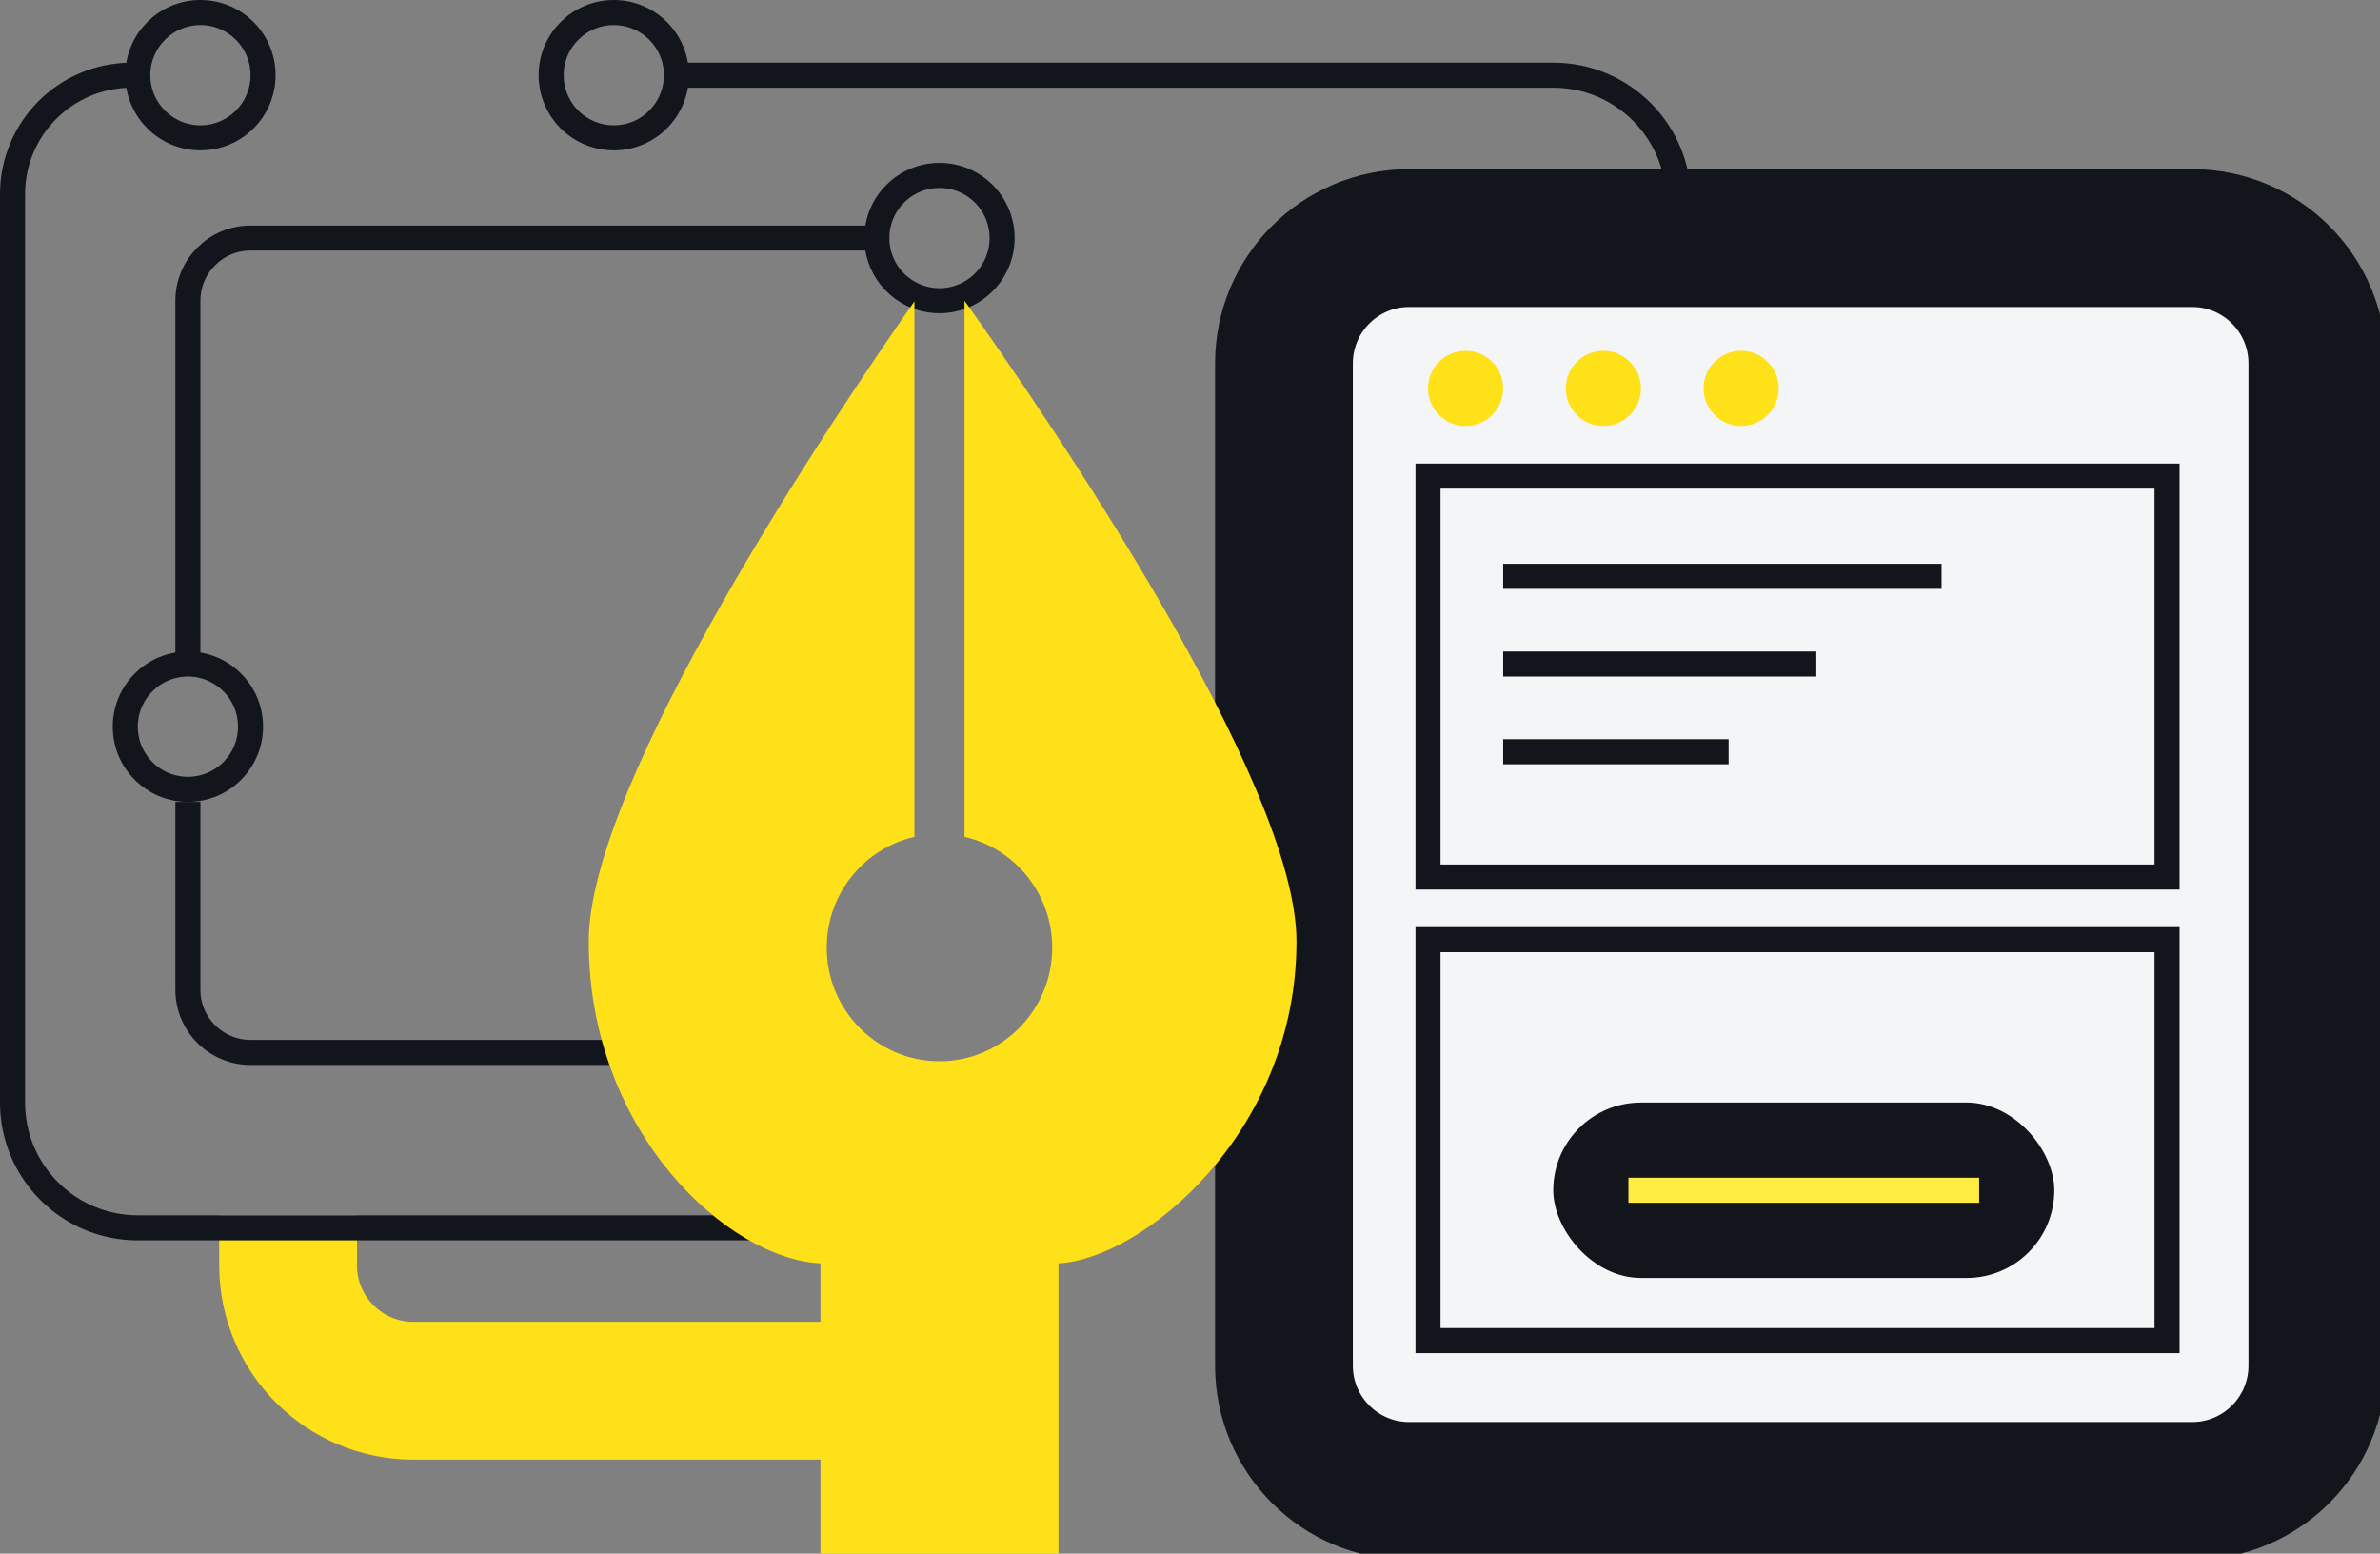
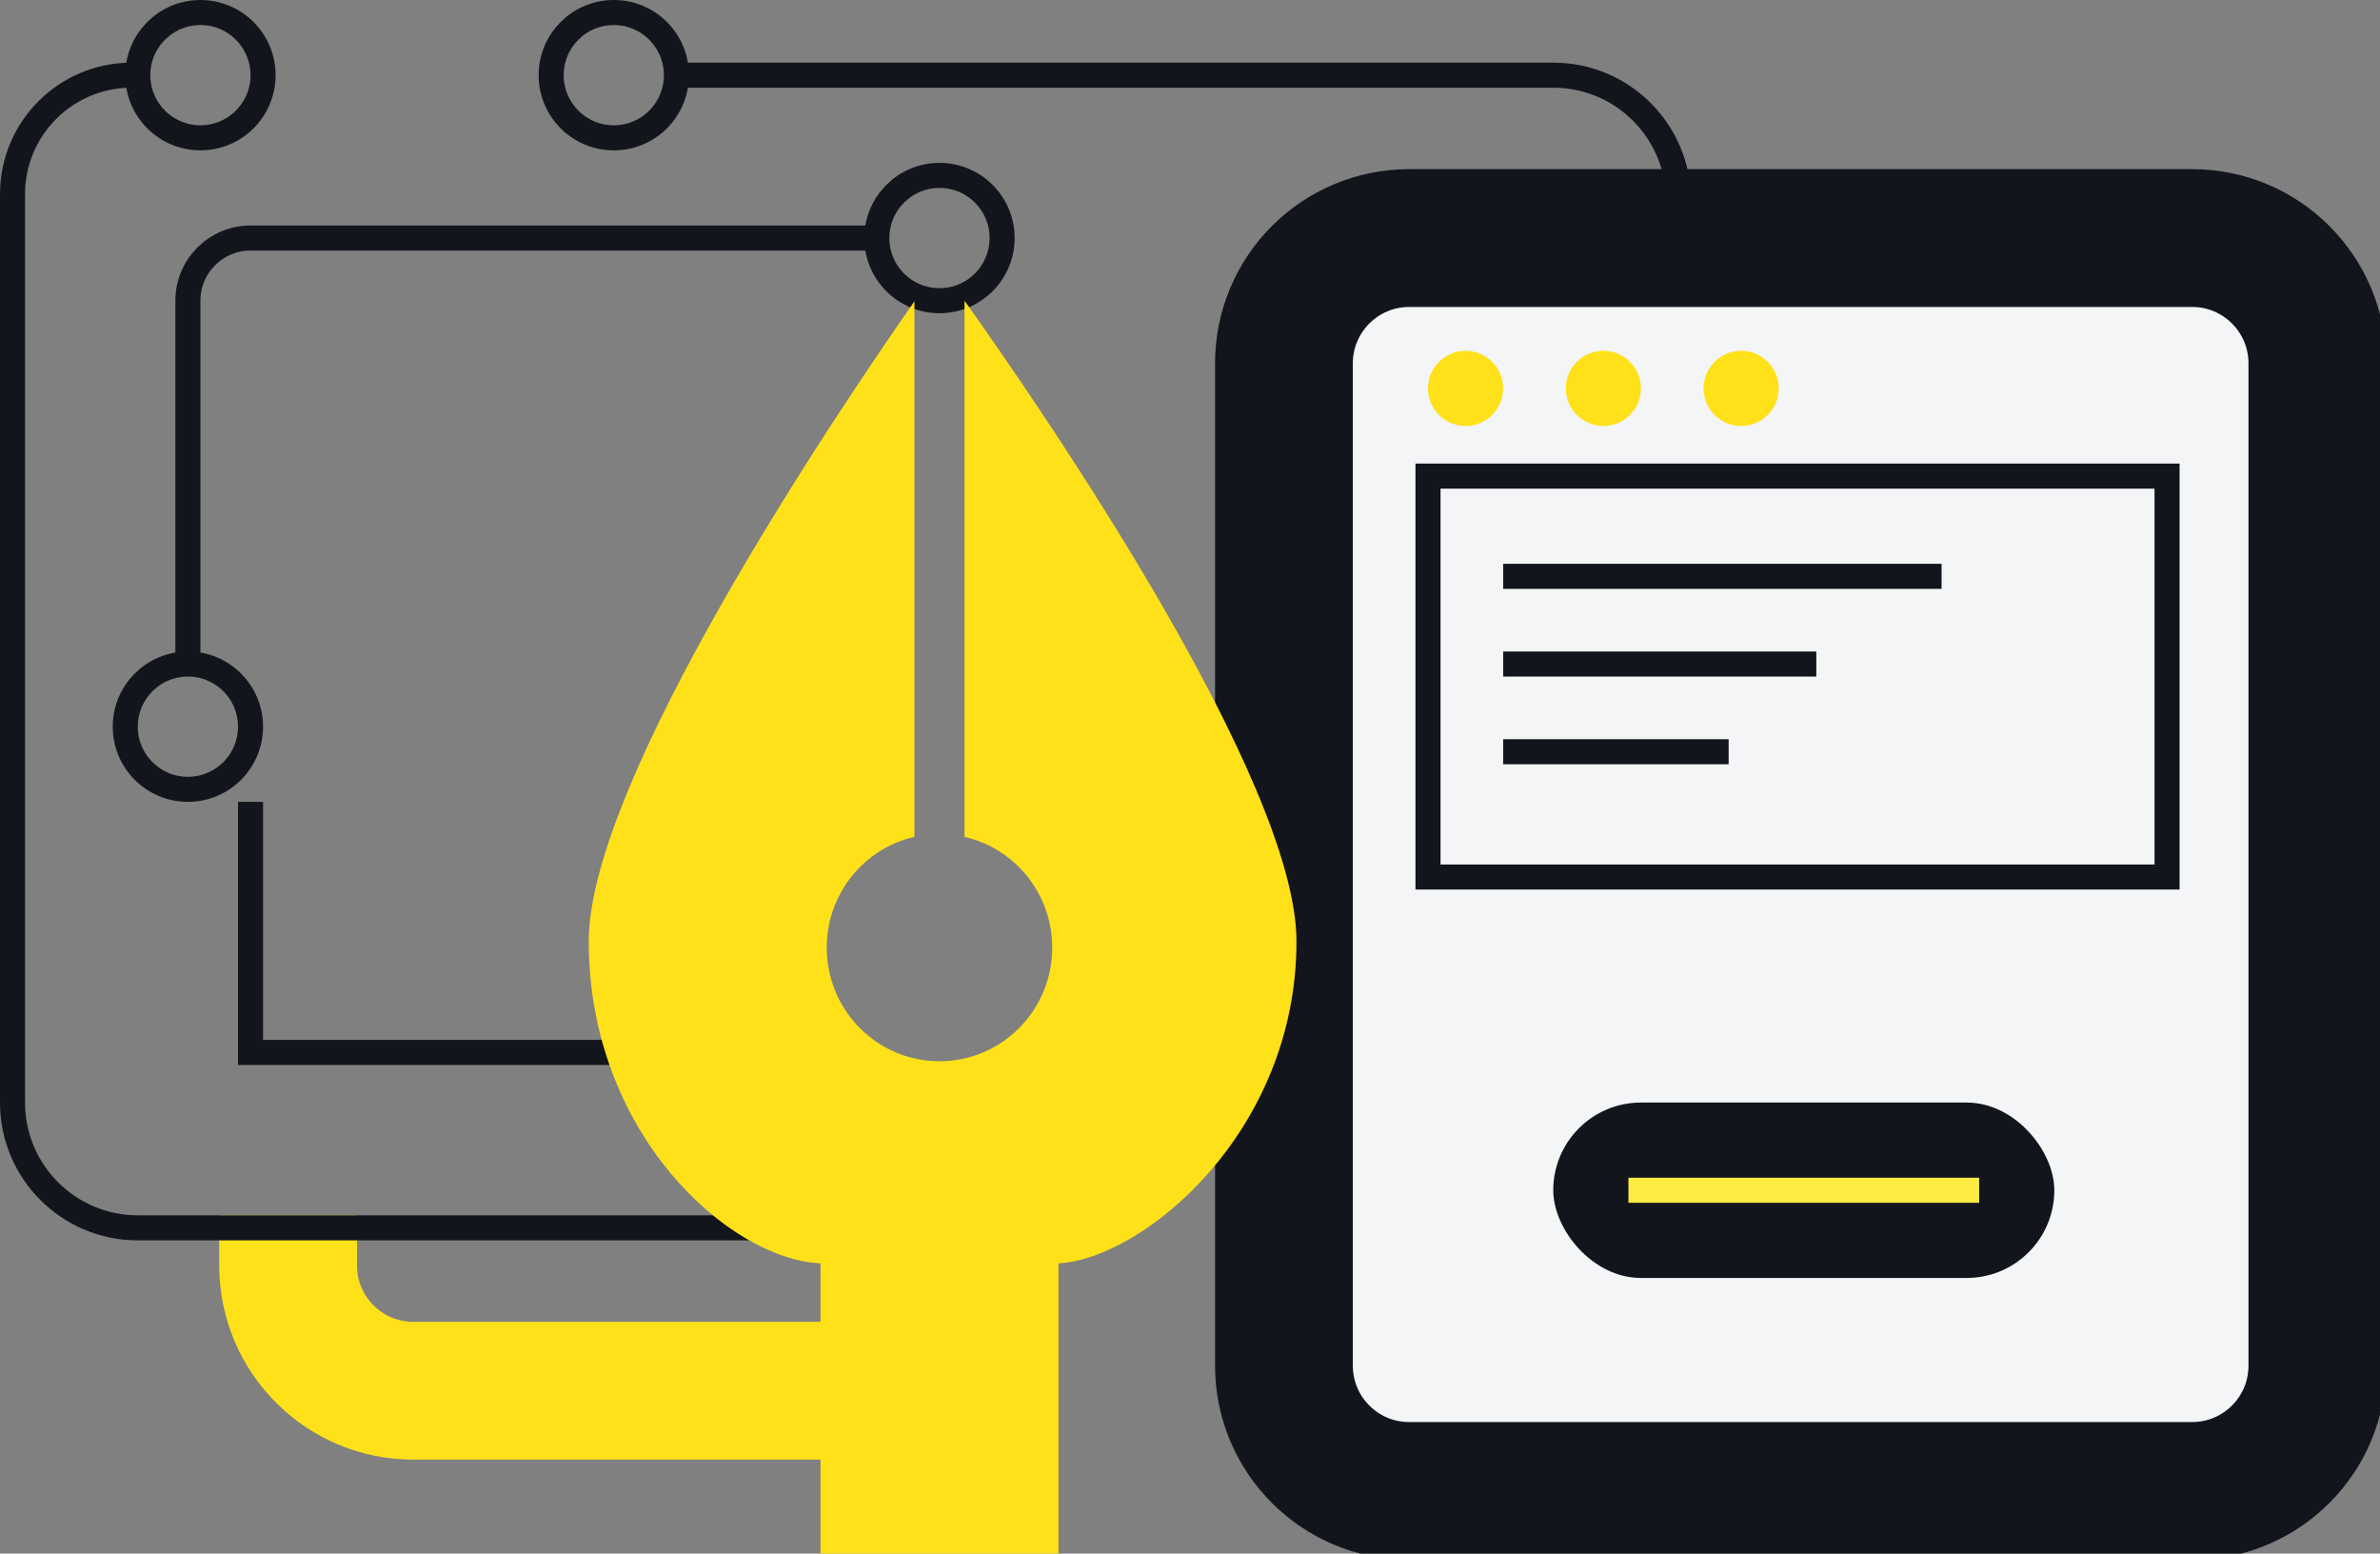
<svg xmlns="http://www.w3.org/2000/svg" width="190" height="124" viewBox="0 0 190 124" fill="none">
  <rect x="0" y="0" width="190" height="124" fill="#808080" stroke="none" />
  <g clip-path="url(#clip0_407_5900)">
    <path d="M23 97V101C23 106.523 27.477 111 33 111H76.5" stroke="#FFE119" stroke-width="11" />
    <path d="M102.5 29C102.5 23.477 106.977 19 112.5 19H175C180.523 19 185 23.477 185 29V109C185 114.523 180.523 119 175 119H112.5C106.977 119 102.5 114.523 102.5 109V29Z" fill="#F3F5F7" stroke="#13151D" stroke-width="11" />
    <circle cx="75" cy="19" r="5" stroke="#13151D" stroke-width="2" />
    <circle cx="15" cy="58" r="5" stroke="#13151D" stroke-width="2" />
    <circle cx="49" cy="6" r="5" stroke="#13151D" stroke-width="2" />
    <circle cx="16" cy="6" r="5" stroke="#13151D" stroke-width="2" />
    <path d="M70 19H20C17.239 19 15 21.239 15 24V53" stroke="#13151D" stroke-width="2" />
-     <path d="M58 84H20C17.239 84 15 81.761 15 79V64" stroke="#13151D" stroke-width="2" />
+     <path d="M58 84H20V64" stroke="#13151D" stroke-width="2" />
    <path d="M114 38H173V70H114V38Z" stroke="#13151D" stroke-width="2" />
-     <path d="M114 75H173V107H114V75Z" stroke="#13151D" stroke-width="2" />
    <path d="M120 46H155" stroke="#13151D" stroke-width="2" />
    <path d="M120 53H145" stroke="#13151D" stroke-width="2" />
    <path d="M120 60H138" stroke="#13151D" stroke-width="2" />
    <circle cx="117" cy="31" r="3" fill="#FFE119" />
    <circle cx="128" cy="31" r="3" fill="#FFE119" />
    <circle cx="139" cy="31" r="3" fill="#FFE119" />
    <path d="M134 21V16C134 10.477 129.523 6 124 6H53.5M69 98H11C5.477 98 1 93.523 1 88V15.5C1 10.253 5.253 6 10.5 6V6" stroke="#13151D" stroke-width="2" />
    <path fill-rule="evenodd" clip-rule="evenodd" d="M73 66.793V24.05C66.594 33.221 47 62.321 47 75.132C47 90.447 58.167 100.497 65.5 100.833V124H84.5V100.833C91.167 100.497 103.5 90.447 103.5 75.132C103.5 62.297 83.483 33.114 77 24V66.793C81.008 67.709 84 71.32 84 75.636C84 80.644 79.971 84.704 75 84.704C70.029 84.704 66 80.644 66 75.636C66 71.32 68.992 67.709 73 66.793Z" fill="#FFE119" />
    <rect x="124" y="88" width="40" height="14" rx="7" fill="#13151D" />
    <path d="M130 95L158 95" stroke="#FFEC43" stroke-width="2" />
  </g>
  <defs>
    <clipPath id="clip0_407_5900">
      <rect width="190" height="124" fill="white" />
    </clipPath>
  </defs>
</svg>